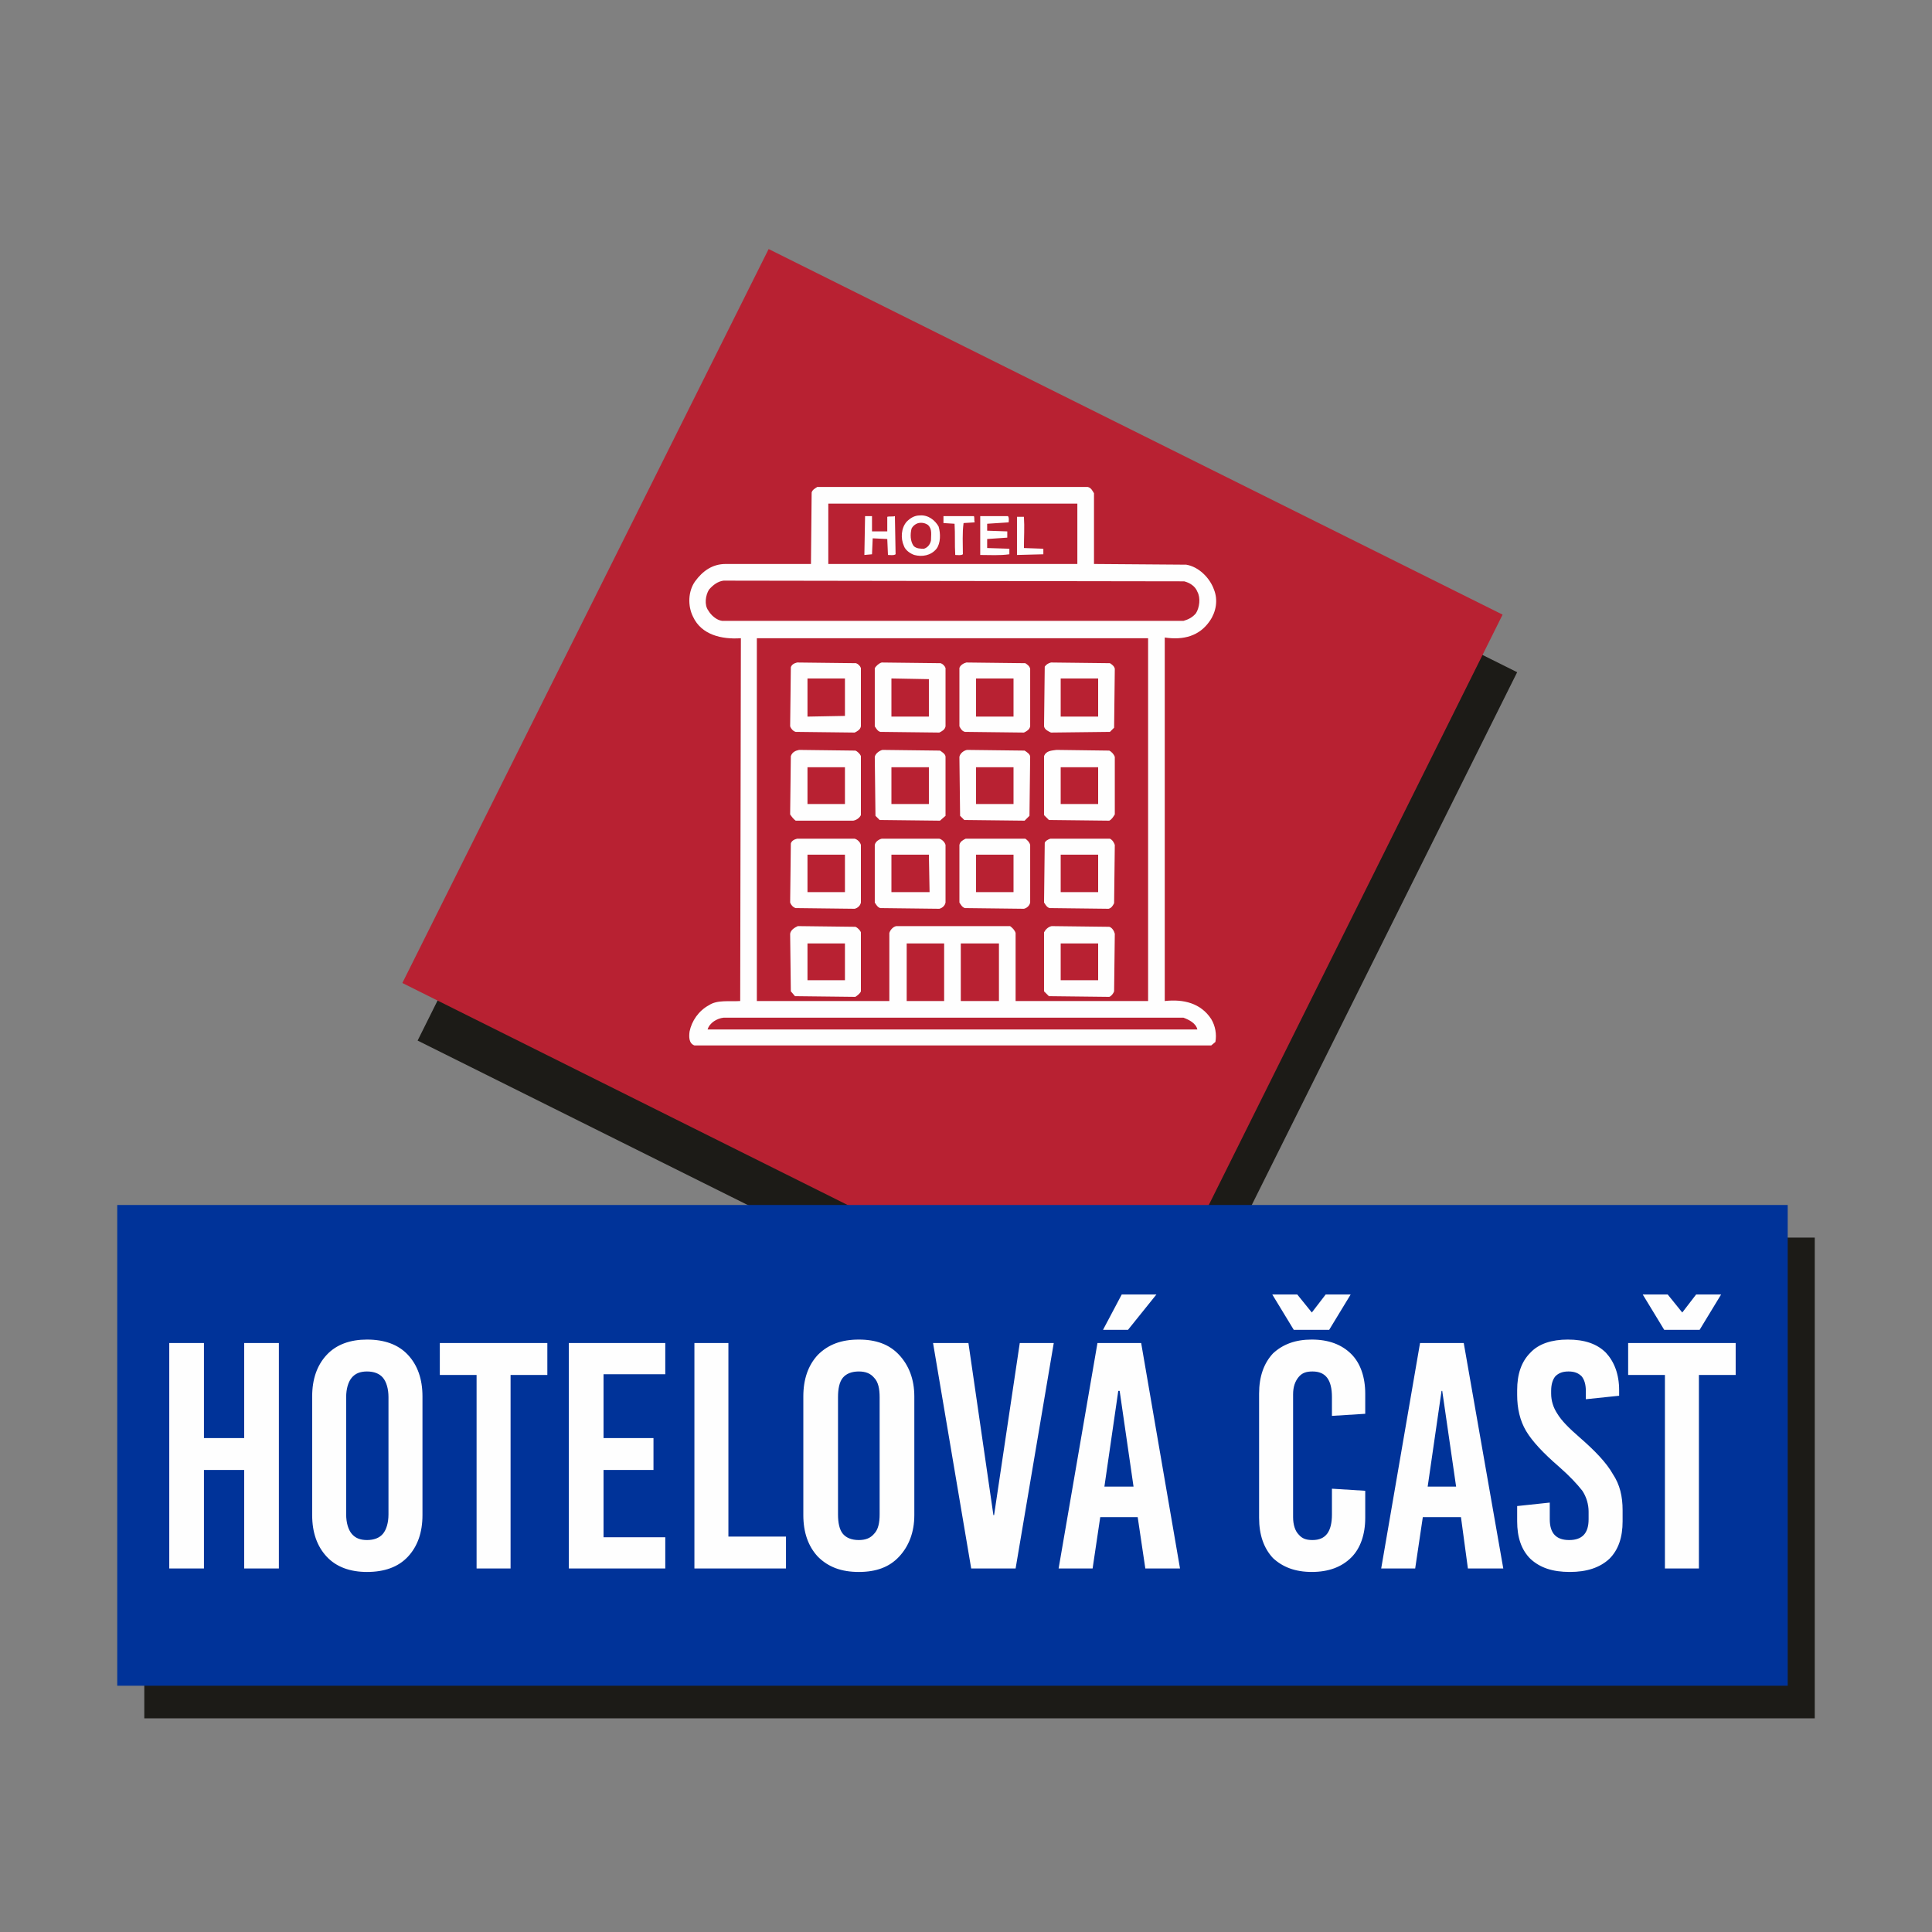
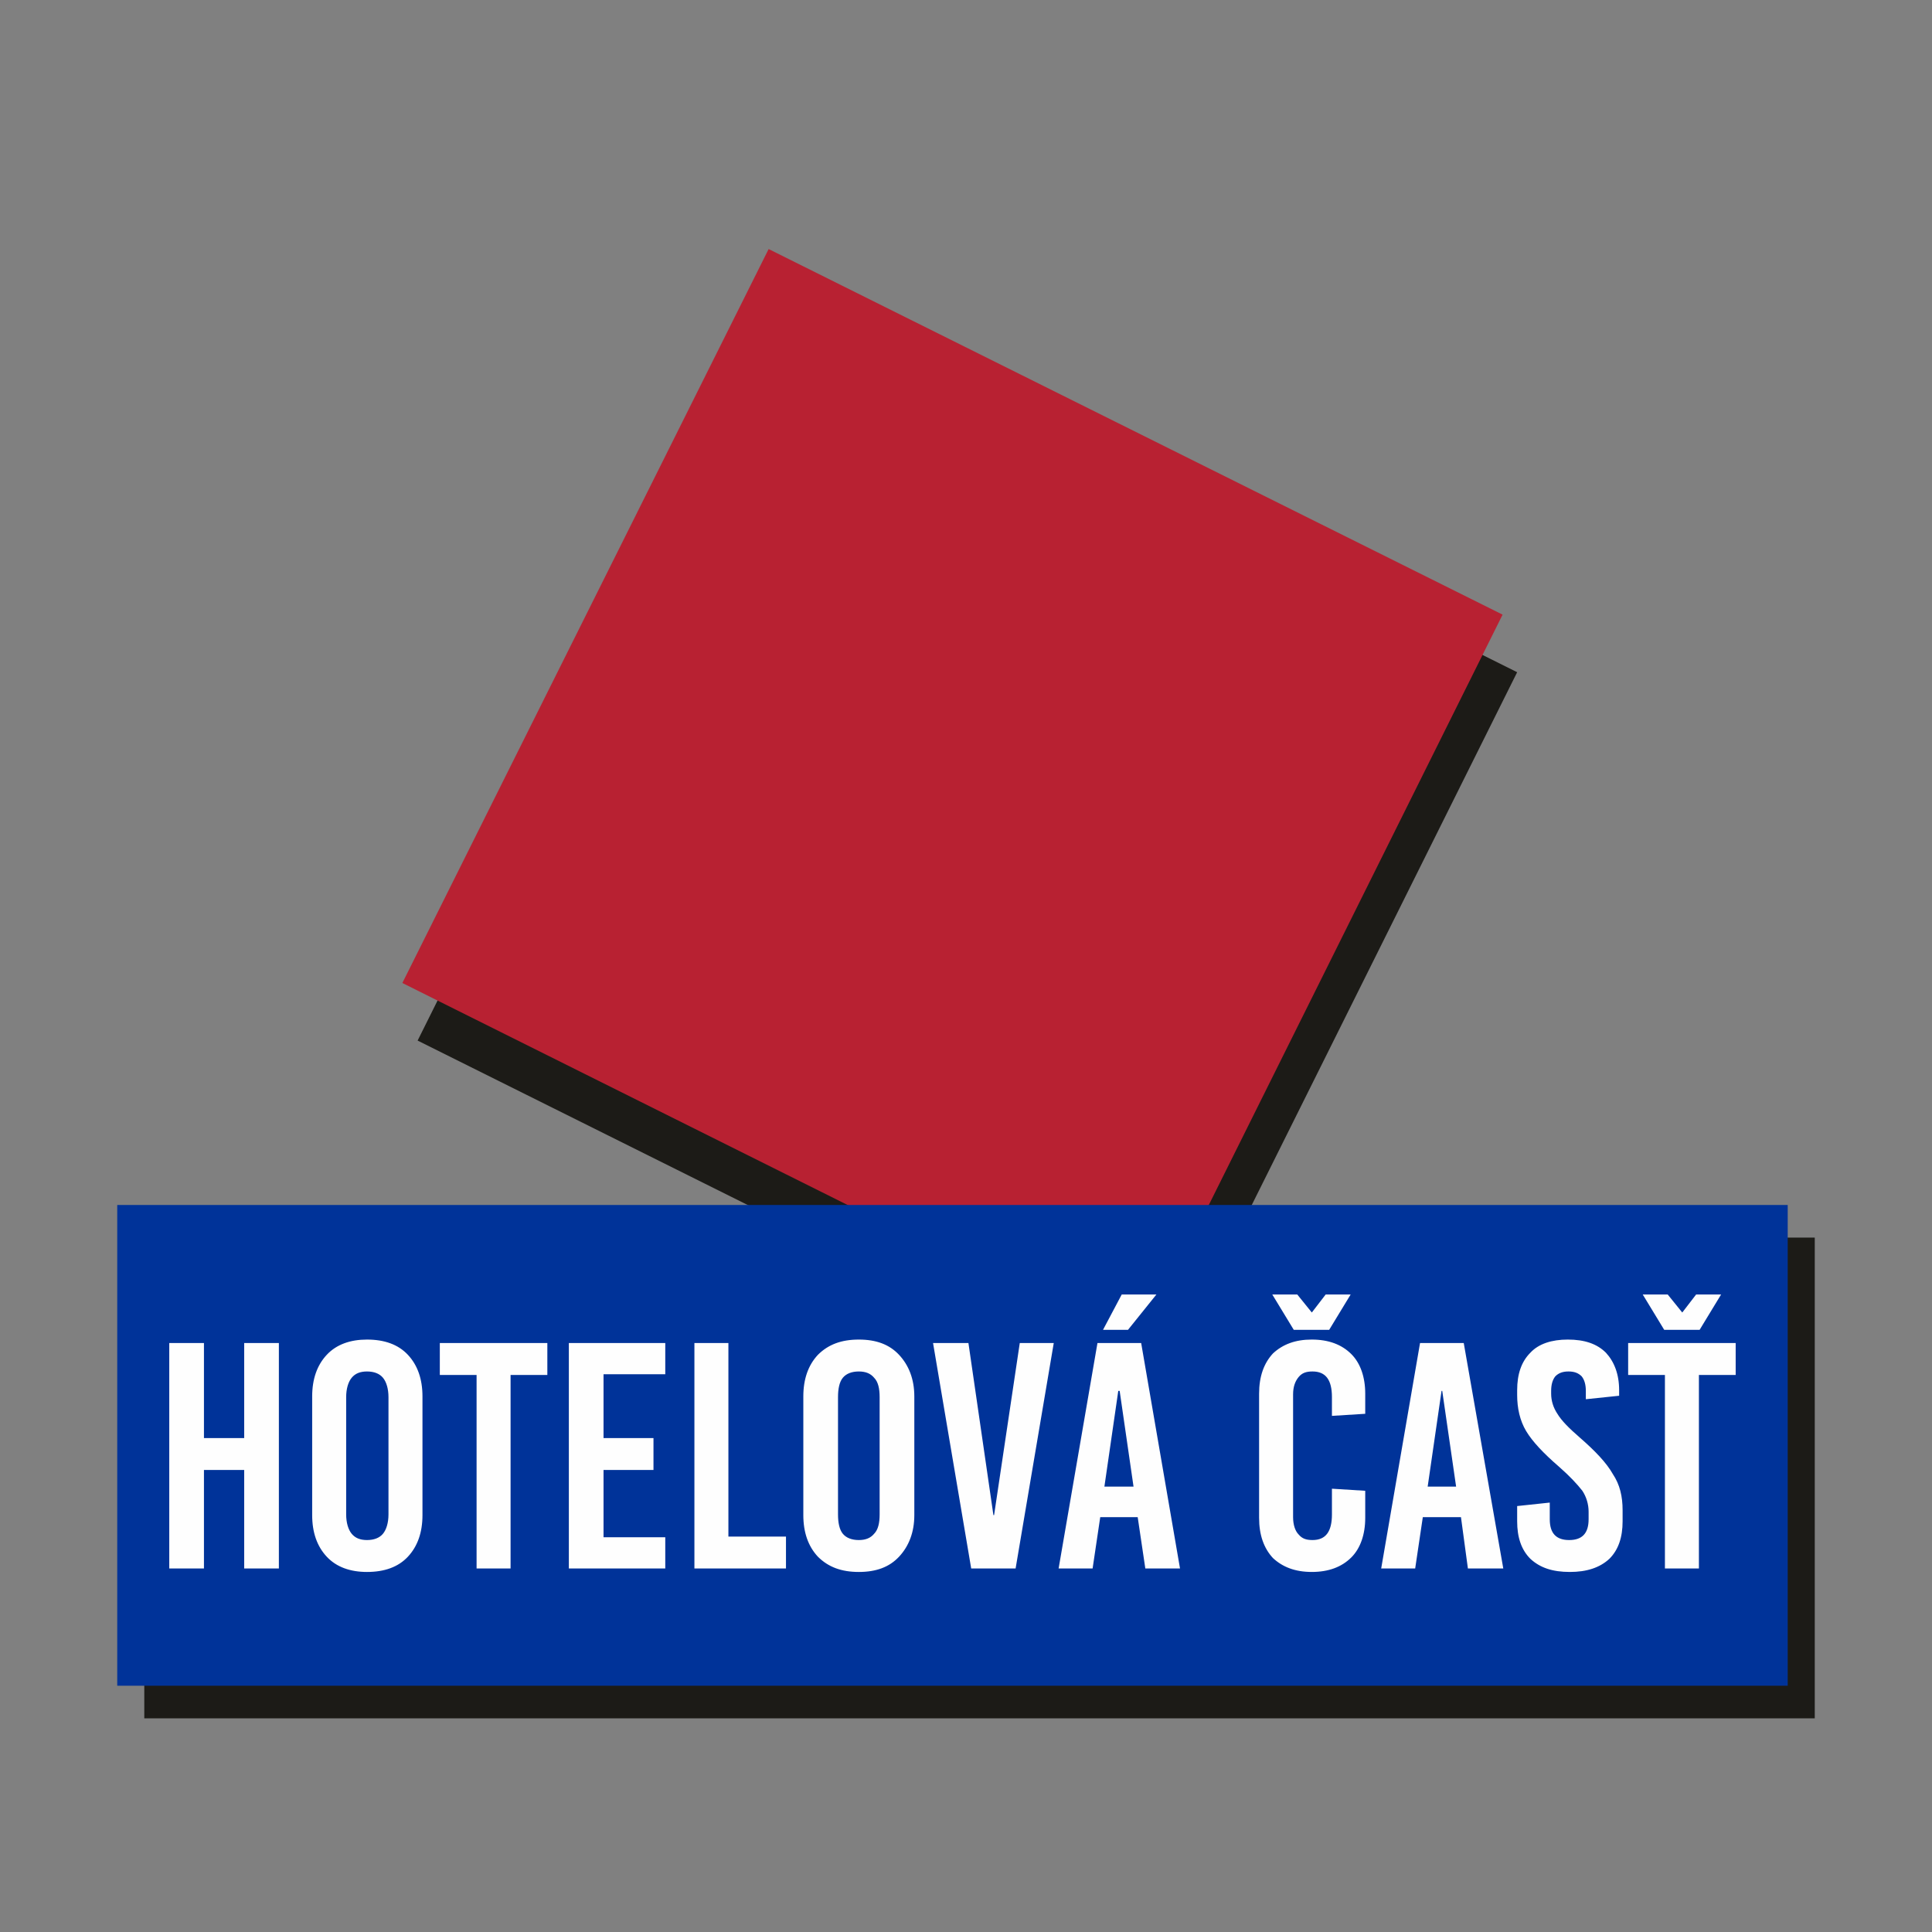
<svg xmlns="http://www.w3.org/2000/svg" xml:space="preserve" width="264px" height="264px" version="1.1" style="shape-rendering:geometricPrecision; text-rendering:geometricPrecision; image-rendering:optimizeQuality; fill-rule:evenodd; clip-rule:evenodd" viewBox="0 0 27.85 27.85">
  <rect x="0" y="0" width="27.85" height="27.85" fill="#808080" stroke="none" />
  <defs>
    <style type="text/css">  .fil0 {fill:none} .fil5 {fill:#FEFEFE} .fil3 {fill:#1C1B17} .fil1 {fill:#1C1B17} .fil4 {fill:#003399} .fil2 {fill:#B82132} .fil6 {fill:#FEFEFE;fill-rule:nonzero}  </style>
  </defs>
  <g id="Vrstva_x0020_1">
-     <polygon class="fil0" points="0,0 27.85,0 27.85,27.85 0,27.85 " />
    <polygon class="fil1" points="11.29,4.42 21.87,9.69 16.6,20.27 6.02,15 " />
    <polygon class="fil2" points="11.08,3.59 21.66,8.86 16.39,19.45 5.8,14.17 " />
    <polygon class="fil3" points="2.08,24.77 26.16,24.77 26.16,17.84 2.08,17.84 " />
    <polygon class="fil4" points="1.69,24.3 25.77,24.3 25.77,17.37 1.69,17.37 " />
-     <path class="fil5" d="M15.83 14.13l-0.54 0 0 -0.53 0.54 0 0 0.53zm-3.65 0l-0.54 0 0 -0.53 0.54 0 0 0.53zm3.65 -1.27l-0.54 0 0 -0.54 0.54 0 0 0.54zm-1.22 0l-0.54 0 0 -0.54 0.54 0 0 0.54zm-1.21 0l-0.55 0 0 -0.54 0.54 0 0.01 0.54zm-1.22 0l-0.54 0 0 -0.54 0.54 0 0 0.54zm3.65 -1.27l-0.54 0 0 -0.53 0.54 0 0 0.53zm-1.22 0l-0.54 0 0 -0.53 0.54 0 0 0.53zm-1.22 0l-0.54 0 0 -0.53 0.54 0 0 0.53zm-1.21 0l-0.54 0 0 -0.53 0.54 0 0 0.53zm3.65 -1.26l-0.54 0 0 -0.55 0.54 0 0 0.55zm-1.22 0l-0.54 0 0 -0.55 0.54 0 0 0.55zm-1.22 0l-0.54 0 0 -0.55 0.54 0.01 0 0.54zm-1.21 -0.01l-0.54 0.01 0 -0.55 0.54 0 0 0.54zm4.88 4.35c0.08,0.03 0.18,0.08 0.2,0.17l-7.06 0c0.03,-0.1 0.14,-0.16 0.23,-0.17l6.63 0zm-4.72 -5.11c0.03,0.01 0.06,0.04 0.07,0.07l0 0.84c-0.01,0.05 -0.05,0.07 -0.09,0.09l-0.85 -0.01c-0.04,-0.01 -0.07,-0.05 -0.08,-0.08l0.01 -0.85c0.01,-0.04 0.05,-0.06 0.09,-0.07l0.85 0.01zm3.65 3.8c0.04,0.01 0.07,0.06 0.08,0.1l-0.01 0.83c-0.01,0.03 -0.04,0.07 -0.07,0.08l-0.87 -0.01 -0.07 -0.07 0 -0.85c0.02,-0.04 0.06,-0.08 0.11,-0.09l0.83 0.01zm-3.66 0c0.03,0.01 0.07,0.05 0.08,0.08l0 0.85c-0.01,0.03 -0.05,0.06 -0.08,0.08l-0.87 -0.01 -0.06 -0.07 -0.01 -0.83c0.01,-0.06 0.07,-0.09 0.11,-0.11l0.83 0.01zm3.67 -1.27c0.04,0.02 0.06,0.06 0.07,0.09l-0.01 0.84c-0.02,0.04 -0.04,0.07 -0.08,0.08l-0.85 -0.01c-0.04,-0.01 -0.06,-0.05 -0.08,-0.08l0.01 -0.86c0.01,-0.03 0.05,-0.05 0.08,-0.06l0.86 0zm-1.22 0c0.03,0.02 0.06,0.05 0.07,0.09l0 0.83c-0.01,0.05 -0.05,0.08 -0.09,0.09l-0.85 -0.01c-0.04,-0.01 -0.06,-0.05 -0.08,-0.08l0 -0.83c0.01,-0.05 0.05,-0.07 0.09,-0.09l0.86 0zm-1.24 0c0.04,0.01 0.08,0.05 0.09,0.09l0 0.83c-0.01,0.05 -0.05,0.08 -0.09,0.09l-0.85 -0.01c-0.04,-0.01 -0.06,-0.05 -0.08,-0.08l0 -0.83c0.01,-0.05 0.06,-0.08 0.1,-0.09l0.83 0zm-1.22 0c0.04,0.01 0.08,0.05 0.09,0.09l0 0.83c-0.01,0.05 -0.05,0.08 -0.09,0.09l-0.85 -0.01c-0.04,-0.01 -0.07,-0.05 -0.08,-0.08l0.01 -0.85c0.01,-0.04 0.05,-0.06 0.09,-0.07l0.83 0zm3.67 -1.27c0.04,0.02 0.07,0.06 0.08,0.09l0 0.83c-0.02,0.03 -0.04,0.07 -0.08,0.09l-0.87 -0.01 -0.07 -0.07 0 -0.85c0.03,-0.08 0.11,-0.08 0.18,-0.09l0.76 0.01zm-1.22 0c0.03,0.02 0.08,0.05 0.08,0.09l-0.01 0.85 -0.07 0.07 -0.87 -0.01 -0.06 -0.06 -0.01 -0.85c0.01,-0.05 0.06,-0.09 0.11,-0.1l0.83 0.01zm-1.22 0c0.03,0.02 0.08,0.05 0.08,0.09l0 0.85 -0.08 0.07 -0.87 -0.01 -0.06 -0.06 -0.01 -0.85c0.01,-0.05 0.07,-0.09 0.11,-0.1l0.83 0.01zm-1.22 0c0.03,0.01 0.07,0.05 0.08,0.08l0 0.85c-0.02,0.04 -0.06,0.07 -0.11,0.08l-0.83 0c-0.03,-0.02 -0.06,-0.06 -0.08,-0.09l0.01 -0.84c0.02,-0.06 0.07,-0.08 0.12,-0.09l0.81 0.01zm3.67 -1.26c0.03,0.02 0.06,0.04 0.07,0.08l-0.01 0.85 -0.06 0.06 -0.85 0.01c-0.04,-0.02 -0.09,-0.04 -0.1,-0.09l0.01 -0.86c0.02,-0.03 0.05,-0.05 0.09,-0.06l0.85 0.01zm-1.22 0c0.03,0.02 0.06,0.04 0.07,0.08l0 0.83c-0.01,0.05 -0.05,0.07 -0.09,0.09l-0.85 -0.01c-0.04,-0.01 -0.06,-0.04 -0.08,-0.08l0 -0.84c0.01,-0.04 0.06,-0.07 0.1,-0.08l0.85 0.01zm-1.22 0c0.03,0.01 0.06,0.04 0.07,0.07l0 0.84c-0.01,0.05 -0.05,0.07 -0.09,0.09l-0.85 -0.01c-0.04,-0.01 -0.06,-0.05 -0.08,-0.08l0 -0.84c0.02,-0.03 0.06,-0.07 0.1,-0.08l0.85 0.01zm0.05 4.87l-0.54 0 0 -0.83 0.54 0 0 0.83zm0.79 0l-0.55 0 0 -0.83 0.55 0 0 0.83zm2.15 0l-1.91 0 0 -0.98c-0.01,-0.04 -0.05,-0.08 -0.08,-0.1l-1.64 0c-0.05,0.01 -0.09,0.06 -0.1,0.1l0 0.98 -1.91 0 0 -5.23 5.64 0 0 5.23zm-3.17 -6.86c0.06,0.06 0.04,0.14 0.04,0.22 -0.01,0.05 -0.04,0.1 -0.1,0.12 -0.05,0 -0.11,0 -0.15,-0.04 -0.05,-0.07 -0.05,-0.17 -0.03,-0.25 0.02,-0.04 0.06,-0.07 0.1,-0.08 0.05,-0.01 0.1,0 0.14,0.03zm1.38 -0.12c0.01,0.15 0,0.3 0,0.45l0.28 0.01 0 0.08 -0.38 0.01 0 -0.55 0.1 0zm-0.23 -0.01c0.02,0.03 0.01,0.06 0.01,0.09l-0.31 0.02 0 0.1 0.29 0.01 0 0.09 -0.29 0.02 0 0.13 0.32 0.01 0 0.08c-0.14,0.02 -0.28,0.01 -0.42,0.01l0 -0.56 0.4 0zm-0.49 0c0.01,0.03 0,0.06 0.01,0.09l-0.16 0.01c-0.02,0.14 -0.01,0.3 -0.01,0.45 -0.03,0.02 -0.07,0.01 -0.11,0.01 -0.01,-0.15 0,-0.3 -0.01,-0.45l-0.16 -0.01 0 -0.1 0.44 0zm-1.47 0.22l0.22 0 0 -0.21c0.03,-0.01 0.08,0 0.11,-0.01l0.01 0.55c-0.03,0.02 -0.07,0.01 -0.11,0.01l-0.01 -0.23 -0.21 -0.01 -0.01 0.23 -0.11 0.01 0.01 -0.56 0.1 0 0 0.22zm0.96 -0.07c0.03,0.1 0.03,0.24 -0.03,0.32 -0.08,0.1 -0.21,0.12 -0.32,0.09 -0.06,-0.02 -0.13,-0.07 -0.15,-0.13 -0.05,-0.11 -0.04,-0.26 0.04,-0.35 0.05,-0.05 0.11,-0.09 0.19,-0.09 0.12,-0.01 0.22,0.07 0.27,0.16zm2 0.54l-3.59 0 0 -0.87 3.59 0 0 0.87zm1.54 0.25c0.08,0.02 0.16,0.07 0.19,0.15 0.05,0.09 0.03,0.23 -0.02,0.31 -0.05,0.06 -0.11,0.09 -0.18,0.11l-6.65 0c-0.08,-0.01 -0.16,-0.08 -0.2,-0.15 -0.06,-0.08 -0.04,-0.22 0.01,-0.3 0.06,-0.07 0.13,-0.12 0.21,-0.13l6.64 0.01zm-1.39 -1.36c0.05,0.01 0.07,0.06 0.09,0.09l0 1.02 1.33 0.01c0.18,0.03 0.34,0.19 0.4,0.36 0.06,0.15 0.03,0.32 -0.06,0.45 -0.15,0.22 -0.38,0.28 -0.65,0.24l0 5.24c0.27,-0.03 0.52,0.03 0.67,0.26 0.06,0.1 0.08,0.22 0.06,0.33l-0.06 0.05 -7.45 0c-0.08,-0.03 -0.08,-0.12 -0.07,-0.2 0.03,-0.15 0.13,-0.3 0.28,-0.38 0.12,-0.08 0.29,-0.05 0.45,-0.06l0.01 -5.23c-0.28,0.02 -0.57,-0.05 -0.69,-0.31 -0.08,-0.16 -0.07,-0.37 0.03,-0.51 0.11,-0.15 0.25,-0.25 0.44,-0.25l1.23 0 0.01 -1.03c0.01,-0.04 0.05,-0.06 0.08,-0.08l3.9 0z" />
    <path class="fil6" d="M4.02 22.61l-0.5 0 0 -1.42 -0.58 0 0 1.42 -0.5 0 0 -3.25 0.5 0 0 1.37 0.58 0 0 -1.37 0.5 0 0 3.25zm1.27 -3.3c0.25,0 0.45,0.07 0.59,0.22 0.14,0.15 0.21,0.35 0.21,0.6l0 1.71c0,0.25 -0.07,0.45 -0.21,0.6 -0.14,0.15 -0.34,0.22 -0.59,0.22 -0.24,0 -0.44,-0.07 -0.58,-0.22 -0.14,-0.15 -0.21,-0.35 -0.21,-0.6l0 -1.71c0,-0.25 0.07,-0.45 0.21,-0.6 0.14,-0.15 0.34,-0.22 0.58,-0.22zm0 0.46c-0.1,0 -0.17,0.03 -0.22,0.09 -0.05,0.06 -0.08,0.16 -0.08,0.28l0 1.69c0,0.12 0.03,0.22 0.08,0.28 0.05,0.06 0.12,0.09 0.22,0.09 0.1,0 0.18,-0.03 0.23,-0.09 0.05,-0.06 0.08,-0.16 0.08,-0.28l0 -1.69c0,-0.12 -0.03,-0.22 -0.08,-0.28 -0.05,-0.06 -0.13,-0.09 -0.23,-0.09zm2.6 0.05l-0.53 0 0 2.79 -0.49 0 0 -2.79 -0.53 0 0 -0.46 1.55 0 0 0.46zm1.7 -0.01l-0.89 0 0 0.92 0.72 0 0 0.46 -0.72 0 0 0.97 0.89 0 0 0.45 -1.39 0 0 -3.25 1.39 0 0 0.45zm0.91 2.34l0.83 0 0 0.46 -1.32 0 0 -3.25 0.49 0 0 2.79zm1.88 -2.84c0.25,0 0.44,0.07 0.58,0.22 0.14,0.15 0.22,0.35 0.22,0.6l0 1.71c0,0.25 -0.08,0.45 -0.22,0.6 -0.14,0.15 -0.33,0.22 -0.58,0.22 -0.25,0 -0.44,-0.07 -0.59,-0.22 -0.14,-0.15 -0.21,-0.35 -0.21,-0.6l0 -1.71c0,-0.25 0.07,-0.45 0.21,-0.6 0.15,-0.15 0.34,-0.22 0.59,-0.22zm0 0.46c-0.1,0 -0.18,0.03 -0.23,0.09 -0.05,0.06 -0.07,0.16 -0.07,0.28l0 1.69c0,0.12 0.02,0.22 0.07,0.28 0.05,0.06 0.13,0.09 0.23,0.09 0.1,0 0.17,-0.03 0.22,-0.09 0.06,-0.06 0.08,-0.16 0.08,-0.28l0 -1.69c0,-0.12 -0.02,-0.22 -0.08,-0.28 -0.05,-0.06 -0.12,-0.09 -0.22,-0.09zm2.26 2.84l-0.64 0 -0.55 -3.25 0.51 0 0.36 2.48 0.01 0 0.37 -2.48 0.49 0 -0.55 3.25zm2.37 0l-0.5 0 -0.11 -0.74 -0.54 0 -0.11 0.74 -0.49 0 0.56 -3.25 0.63 0 0.56 3.25zm-0.89 -2.56l-0.2 1.38 0.42 0 -0.2 -1.38 -0.02 0zm0.14 -0.88l-0.36 0 0.27 -0.51 0.5 0 -0.41 0.51zm2.65 0.14c0.24,0 0.43,0.07 0.57,0.21 0.13,0.13 0.2,0.33 0.2,0.57l0 0.29 -0.48 0.03 0 -0.27c0,-0.25 -0.09,-0.37 -0.28,-0.37 -0.09,0 -0.15,0.02 -0.2,0.08 -0.05,0.06 -0.08,0.14 -0.08,0.25l0 1.77c0,0.11 0.03,0.2 0.08,0.25 0.05,0.06 0.11,0.08 0.2,0.08 0.19,0 0.28,-0.12 0.28,-0.37l0 -0.37 0.48 0.03 0 0.39c0,0.24 -0.07,0.44 -0.2,0.57 -0.14,0.14 -0.33,0.21 -0.57,0.21 -0.24,0 -0.42,-0.07 -0.56,-0.2 -0.13,-0.14 -0.2,-0.33 -0.2,-0.58l0 -1.79c0,-0.25 0.07,-0.44 0.2,-0.58 0.14,-0.13 0.32,-0.2 0.56,-0.2zm0.25 -0.14l-0.51 0 -0.31 -0.51 0.36 0 0.21 0.26 0.2 -0.26 0.36 0 -0.31 0.51zm2.51 3.44l-0.51 0 -0.1 -0.74 -0.55 0 -0.11 0.74 -0.49 0 0.56 -3.25 0.63 0 0.57 3.25zm-0.89 -2.56l-0.2 1.38 0.41 0 -0.2 -1.38 -0.01 0zm1.82 -0.74c0.24,0 0.42,0.06 0.55,0.19 0.12,0.13 0.19,0.31 0.19,0.54l0 0.08 -0.48 0.05 0 -0.12c0,-0.09 -0.02,-0.16 -0.06,-0.21 -0.05,-0.05 -0.11,-0.07 -0.19,-0.07 -0.08,0 -0.14,0.02 -0.19,0.07 -0.04,0.05 -0.06,0.12 -0.06,0.21l0 0.04c0,0.1 0.03,0.2 0.09,0.29 0.06,0.1 0.17,0.21 0.32,0.34 0.23,0.2 0.39,0.37 0.48,0.53 0.1,0.15 0.14,0.32 0.14,0.52l0 0.16c0,0.23 -0.06,0.41 -0.19,0.54 -0.14,0.13 -0.33,0.19 -0.57,0.19 -0.25,0 -0.43,-0.06 -0.57,-0.19 -0.13,-0.13 -0.19,-0.31 -0.19,-0.54l0 -0.22 0.47 -0.05 0 0.24c0,0.2 0.09,0.3 0.28,0.3 0.19,0 0.28,-0.1 0.28,-0.3l0 -0.11c0,-0.1 -0.03,-0.21 -0.09,-0.3 -0.07,-0.09 -0.18,-0.21 -0.34,-0.35 -0.22,-0.19 -0.38,-0.36 -0.47,-0.51 -0.09,-0.15 -0.13,-0.33 -0.13,-0.52l0 -0.07c0,-0.23 0.06,-0.41 0.19,-0.54 0.12,-0.13 0.31,-0.19 0.54,-0.19zm2.42 0.51l-0.53 0 0 2.79 -0.49 0 0 -2.79 -0.53 0 0 -0.46 1.55 0 0 0.46zm-0.52 -0.65l-0.51 0 -0.31 -0.51 0.36 0 0.21 0.26 0.2 -0.26 0.36 0 -0.31 0.51z" />
  </g>
</svg>